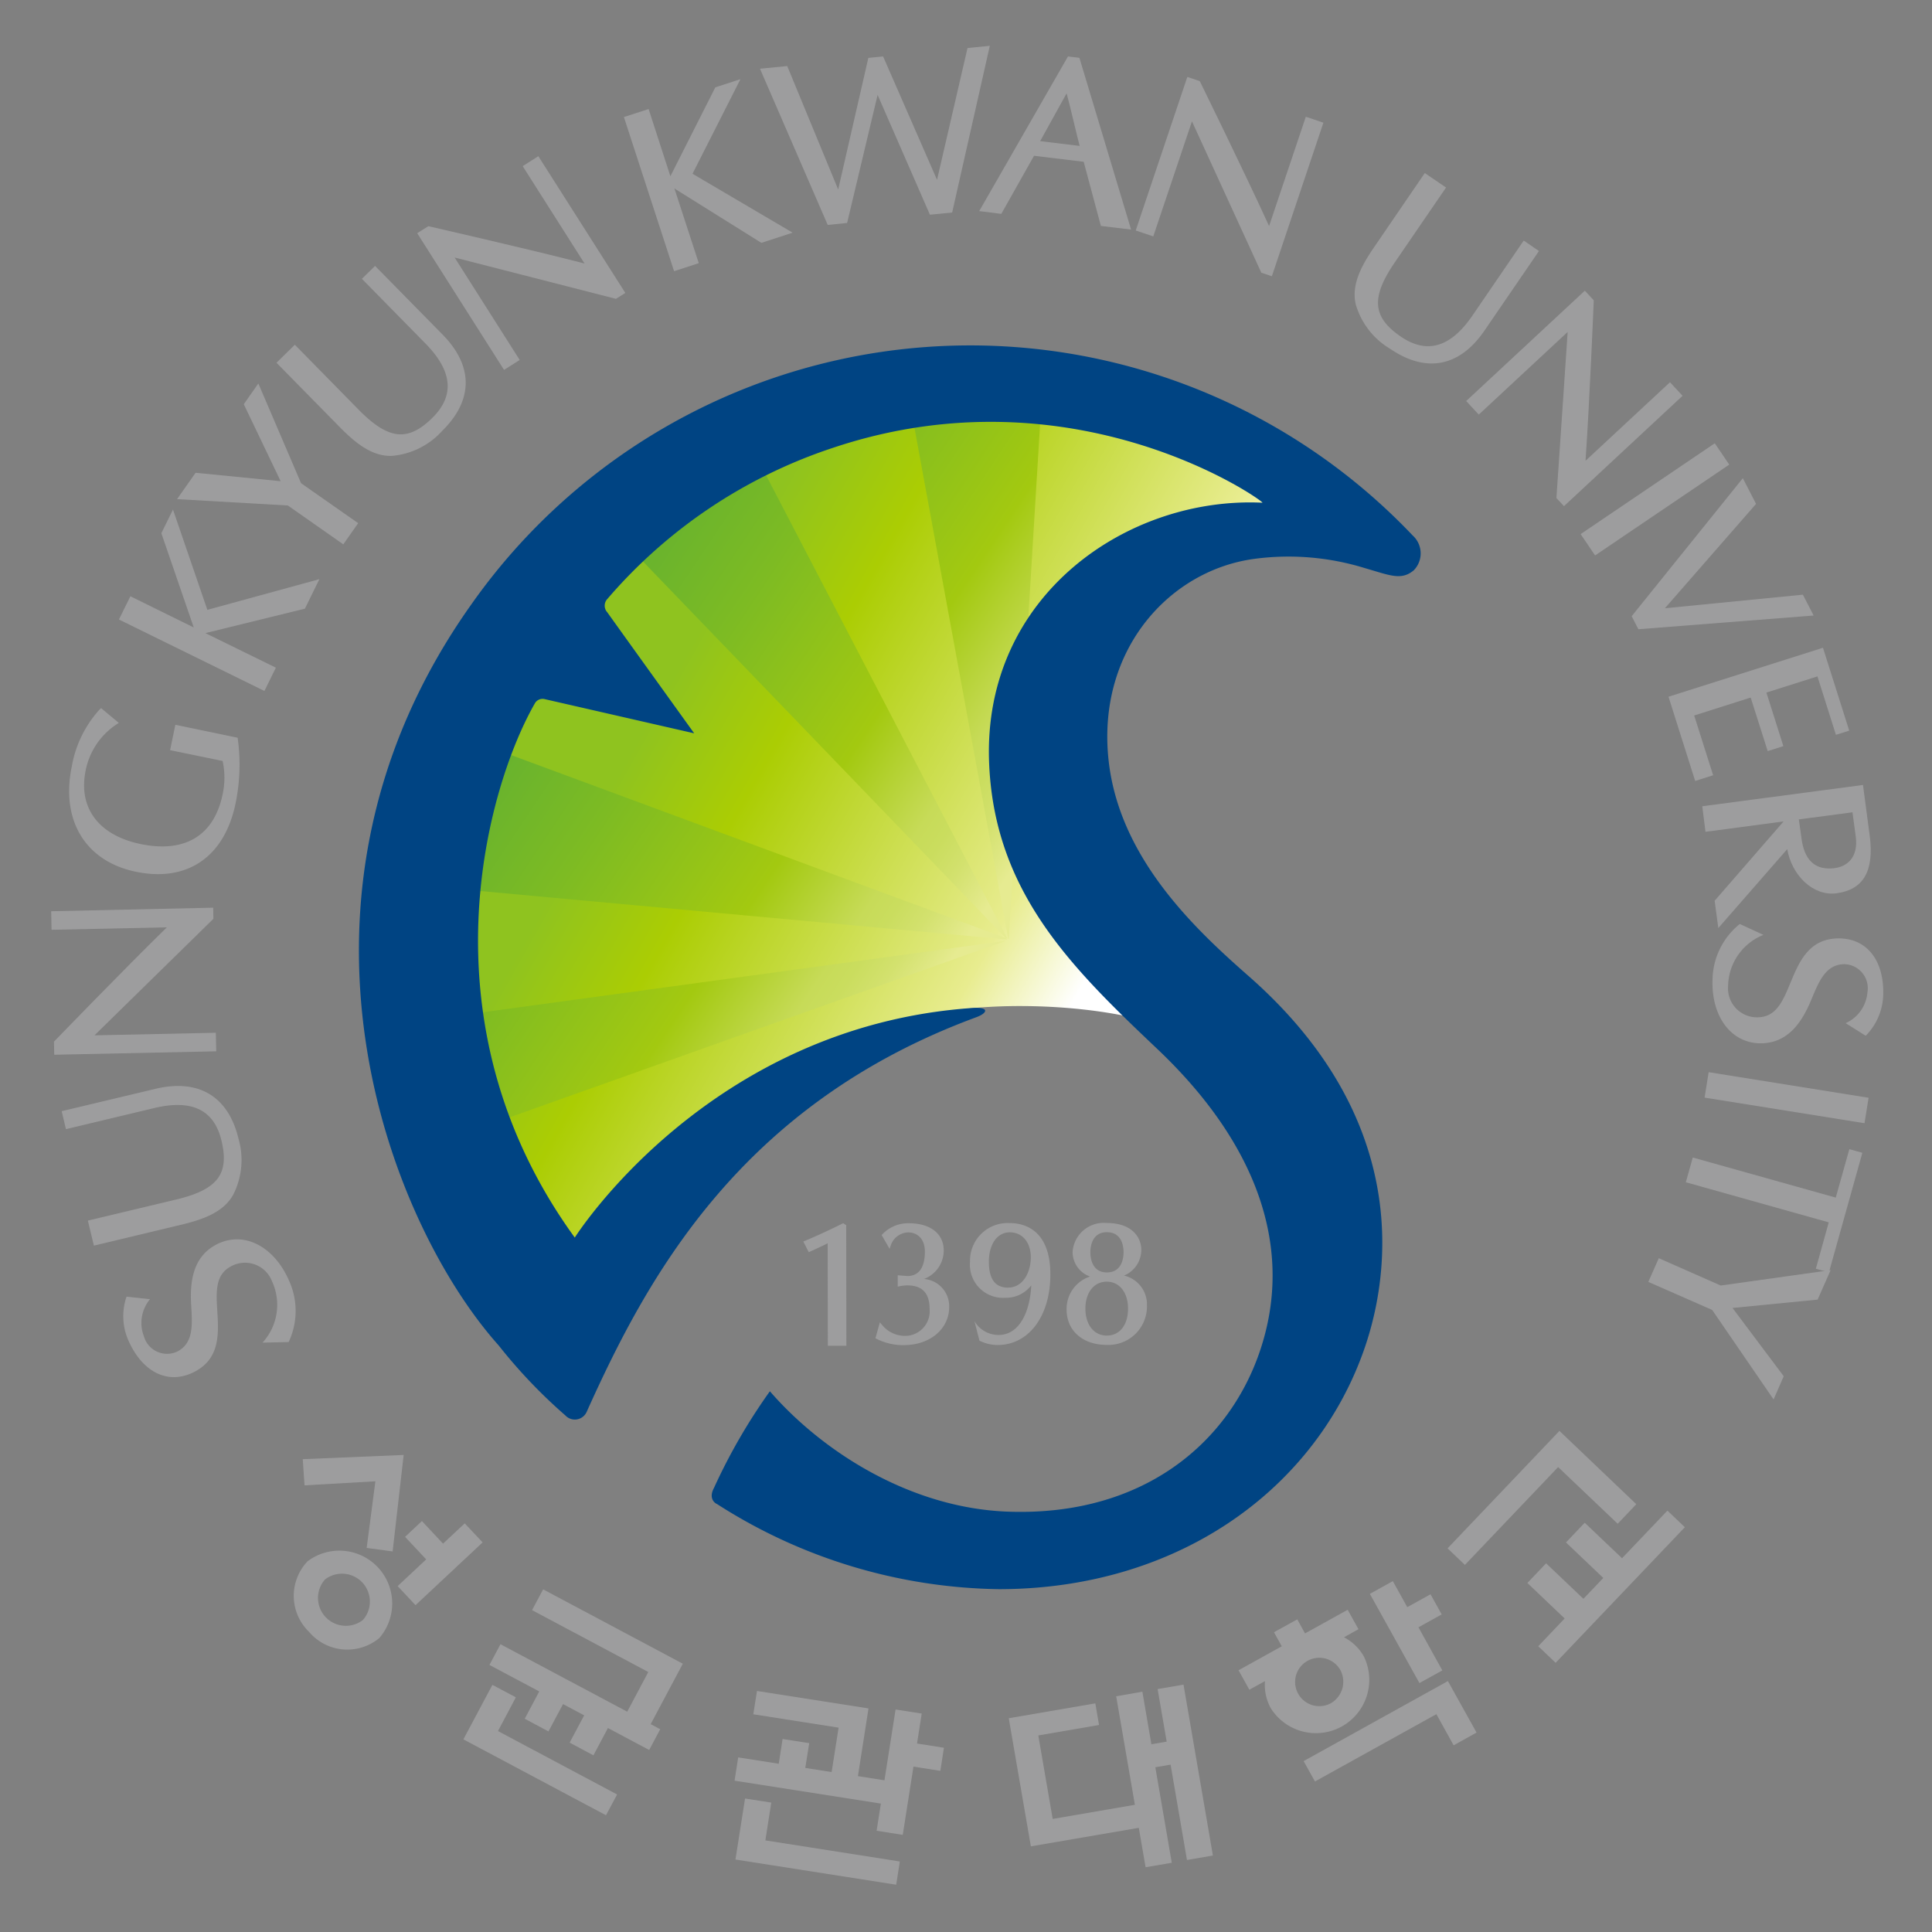
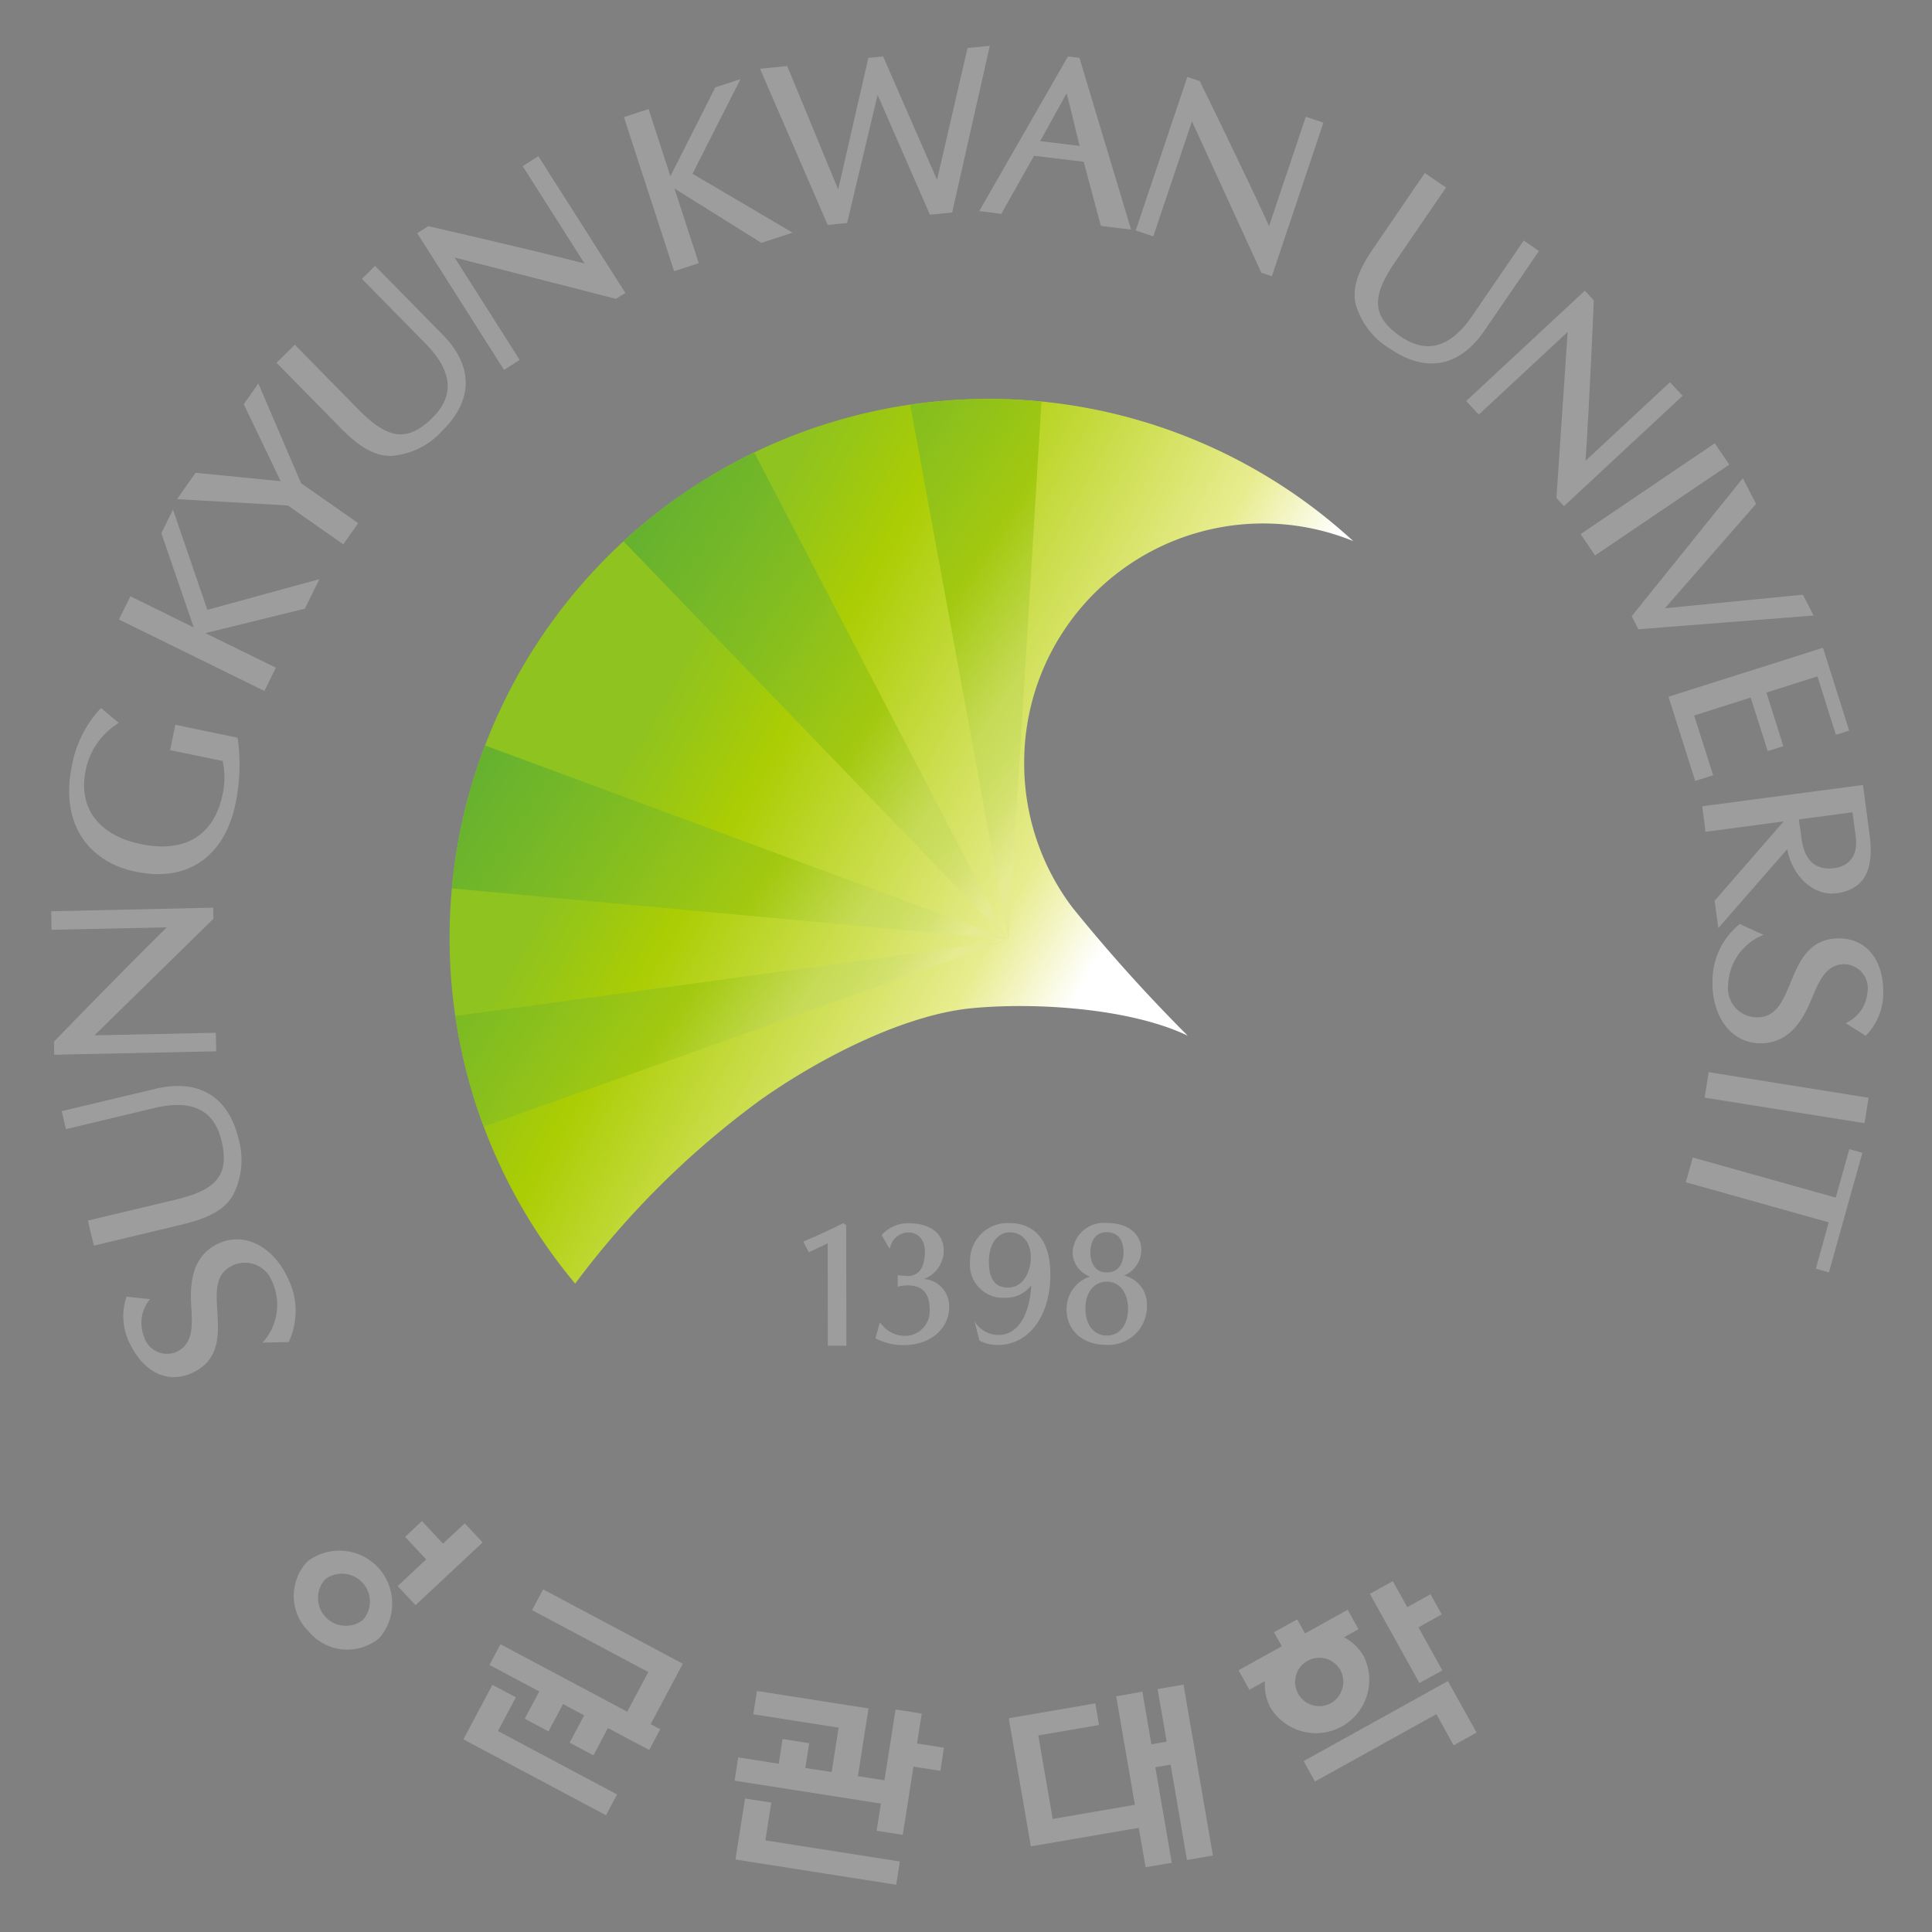
<svg xmlns="http://www.w3.org/2000/svg" xmlns:xlink="http://www.w3.org/1999/xlink" viewBox="0 0 168.654 168.654">
  <rect x="0" y="0" width="168.654" height="168.654" fill="#808080" stroke="none" />
  <defs>
    <style>.cls-1{fill:none;}.cls-2{fill:#9d9d9e;}.cls-3{fill:url(#linear-gradient);}.cls-4{fill:url(#linear-gradient-2);}.cls-5{fill:url(#linear-gradient-3);}.cls-6{fill:url(#linear-gradient-4);}.cls-7{fill:url(#linear-gradient-5);}.cls-8{fill:#004483;}</style>
    <linearGradient id="linear-gradient" x1="92.859" y1="85.203" x2="54.238" y2="63.357" gradientTransform="translate(2.101 -0.008) rotate(-0.074)" gradientUnits="userSpaceOnUse">
      <stop offset="0" stop-color="#fff" />
      <stop offset="0.2" stop-color="#e8ec8f" />
      <stop offset="0.76" stop-color="#abcd03" />
      <stop offset="1" stop-color="#8fc31f" />
    </linearGradient>
    <linearGradient id="linear-gradient-2" x1="89.642" y1="70.833" x2="53.628" y2="46.746" gradientTransform="translate(2.101 -0.008) rotate(-0.074)" gradientUnits="userSpaceOnUse">
      <stop offset="0" stop-color="#e6eb91" />
      <stop offset="0.018" stop-color="#e2e989" />
      <stop offset="0.089" stop-color="#d3e16e" />
      <stop offset="0.152" stop-color="#cadd5e" />
      <stop offset="0.2" stop-color="#c7db58" />
      <stop offset="0.4" stop-color="#a3c910" />
      <stop offset="0.746" stop-color="#7dbb23" />
      <stop offset="1" stop-color="#66b22f" />
    </linearGradient>
    <linearGradient id="linear-gradient-3" x1="94.549" y1="63.495" x2="58.539" y2="39.411" xlink:href="#linear-gradient-2" />
    <linearGradient id="linear-gradient-4" x1="76.766" y1="90.077" x2="40.754" y2="65.991" xlink:href="#linear-gradient-2" />
    <linearGradient id="linear-gradient-5" x1="72.33" y1="96.711" x2="36.32" y2="72.626" xlink:href="#linear-gradient-2" />
  </defs>
  <g id="레이어_2">
    <path class="cls-1" d="M168.654,84.219A84.327,84.327,0,1,1,84.216,0,84.327,84.327,0,0,1,168.654,84.219Z" />
    <path class="cls-1" d="M149.978,84.242A65.65,65.65,0,1,1,84.244,18.679,65.651,65.651,0,0,1,149.978,84.242Z" />
    <path class="cls-1" d="M137.947,83.393A53.3,53.3,0,1,1,84.582,30.166,53.3,53.3,0,0,1,137.947,83.393Z" />
-     <path class="cls-2" d="M138.23,133.042l-1.527,1.606c.183.171,3.257,3.1,3.257,3.1l-1.736,1.821s-3.078-2.929-3.258-3.1c-.162.166-1.474,1.547-1.632,1.717l3.253,3.1s-2.132,2.241-2.306,2.422c.164.158,1.355,1.29,1.519,1.447.184-.192,11.094-11.645,11.28-11.837-.168-.157-1.362-1.29-1.522-1.448l-3.961,4.157s-3.076-2.931-3.258-3.1C138.289,132.983,138.23,133.042,138.23,133.042Z" />
-     <path class="cls-2" d="M142.841,131.309c-.187-.181-6.521-6.215-6.709-6.4l-.109.114s-9.475,9.945-9.658,10.141c.164.156,1.351,1.289,1.515,1.444.186-.193,8.137-8.541,8.137-8.541s5.006,4.77,5.2,4.95Z" />
    <path class="cls-2" d="M26.851,136.293a4.37,4.37,0,0,0,.125,6.158,4.374,4.374,0,0,0,6.141.537,4.611,4.611,0,0,0-6.266-6.695Zm1.52,1.586a2.434,2.434,0,0,1,3.312,3.536,2.433,2.433,0,0,1-3.312-3.536Z" />
    <path class="cls-2" d="M42.027,134.533s-1.3-1.386-1.459-1.552c-.172.159-1.893,1.772-1.893,1.772l-1.843-1.973c-.165.152-1.313,1.227-1.471,1.379l1.842,1.969-2.491,2.331c.153.162,1.4,1.5,1.561,1.665.186-.171,5.674-5.309,5.857-5.481C42.078,134.586,42.027,134.533,42.027,134.533Z" />
-     <path class="cls-2" d="M35.058,127.018s-8.365.347-8.629.36c.016.227.139,2.064.156,2.286.25-.017,6.184-.354,6.184-.354s-.725,5.567-.76,5.817c.221.028,2.043.278,2.266.306.027-.257.928-8.127.963-8.424C35.148,127.009,35.058,127.018,35.058,127.018Z" />
    <path class="cls-2" d="M103.617,162.368l2.263-.39-2.566-14.92c-.072.015-.152.028-.152.028s-1.877.325-2.108.362c.039.253.791,4.587.791,4.587l-1.336.229s-.746-4.334-.785-4.587l-2.287.4,1.633,9.473c-1.811.31-7.176,1.234-7.176,1.234l-1.256-7.289,5.3-.913-.322-1.888-.033.006-7.524,1.294c.465,2.687,1.895,10.97,1.93,11.183l9.422-1.617.593,3.44,2.286-.389c-.043-.252-1.436-8.338-1.436-8.338l1.332-.229Z" />
    <path class="cls-2" d="M57.5,150.881l-.7-.371,2.809-5.279c-.067-.036-.137-.069-.137-.069s-11.828-6.3-12.059-6.419l-.966,1.815c.228.12,10.146,5.4,10.146,5.4s-1.127,2.115-1.84,3.464l-11.064-5.889-.963,1.809,4.348,2.312s-1.159,2.171-1.268,2.384l2.072,1.106c.112-.214,1.272-2.385,1.272-2.385l1.846.983s-1.155,2.17-1.27,2.381l2.076,1.108c.11-.213,1.268-2.383,1.268-2.383s3.383,1.8,3.6,1.917l.963-1.813Zm-12.47-2.714-2.045-1.087-2.533,4.756L52.9,158.462l.971-1.813c-.235-.121-10.4-5.536-10.4-5.536S44.916,148.388,45.031,148.167Z" />
    <path class="cls-2" d="M67.328,157.358l-.149-.023s-1.908-.3-2.14-.333l-.838,5.325,14.033,2.2.316-2.029-11.738-1.841S67.289,157.6,67.328,157.358ZM80.052,152.2s.375-2.378.41-2.616c-.066-.007-.144-.019-.144-.019s-1.9-.3-2.139-.336l-.97,6.182-2.317-.363.924-5.911-.147-.023s-9.334-1.464-9.587-1.5l-.323,2.034,7.448,1.167s-.416,2.666-.61,3.877c-1.3-.2-2.3-.361-2.3-.361s.309-1.932.344-2.164c-.07-.008-.146-.02-.146-.02s-1.946-.307-2.178-.341c-.035.229-.336,2.16-.336,2.16l-3.539-.554-.318,2.032,12.773,2-.373,2.371,2.283.359c.041-.251.934-5.958.934-5.958s2.109.332,2.348.371l.312-2.017Z" />
    <path class="cls-2" d="M121.451,138.1s-1.664.921-1.869,1.036c.128.217,4.2,7.566,4.326,7.787.195-.107,1.8-1,2-1.106-.117-.219-2.084-3.762-2.084-3.762l2.027-1.126c-.1-.191-.865-1.567-.974-1.756l-2.03,1.124-1.261-2.274C121.517,138.063,121.451,138.1,121.451,138.1Z" />
    <path class="cls-2" d="M126.263,146.822,113.8,153.736c.108.2.879,1.587.989,1.778.224-.126,10.6-5.876,10.6-5.876s1.391,2.5,1.506,2.719c.2-.112,1.8-1,2-1.113-.119-.217-2.375-4.279-2.5-4.494C126.328,146.785,126.263,146.822,126.263,146.822Z" />
    <path class="cls-2" d="M117.646,140.524l-3.713,2.06h-.012l-.677-1.222-2.032,1.123.682,1.228-3.775,2.093.945,1.7,1.361-.754a4.191,4.191,0,0,0,.51,2.368,4.655,4.655,0,0,0,8.129-4.509,4.233,4.233,0,0,0-1.74-1.685l1.263-.706Zm-1.547,8.2a2.112,2.112,0,1,1,.918-2.92A2.171,2.171,0,0,1,116.1,148.727Z" />
    <path class="cls-2" d="M162.867,90.417l-1.75-1.1a3.236,3.236,0,0,0,1.9-2.685,2.1,2.1,0,0,0-2-2.465c-1.623.013-2.217,1.449-2.9,3.108-.744,1.784-1.885,3.656-4.155,3.792-2.746.166-4.6-2.261-4.466-5.6a6.358,6.358,0,0,1,2.38-4.807l2.065.95a4.889,4.889,0,0,0-3.086,4.455,2.527,2.527,0,0,0,2.574,2.741c1.625-.013,2.2-1.4,2.869-3.013.748-1.806,1.594-3.854,4.18-3.875,2.529-.019,4.061,1.984,3.91,5.1A5.282,5.282,0,0,1,162.867,90.417Z" />
    <path class="cls-2" d="M11.046,113.19l2.049.222a3.238,3.238,0,0,0-.531,3.247A2.1,2.1,0,0,0,15.439,118c1.455-.724,1.359-2.274,1.25-4.065-.113-1.93.094-4.109,2.074-5.226,2.4-1.351,5.133.017,6.467,3.082a6.358,6.358,0,0,1-.033,5.363l-2.28.051a4.883,4.883,0,0,0,.827-5.357,2.523,2.523,0,0,0-3.514-1.336c-1.457.72-1.367,2.219-1.26,3.962.119,1.953.252,4.165-2.064,5.313-2.264,1.123-4.518-.007-5.742-2.873A5.265,5.265,0,0,1,11.046,113.19Z" />
    <path class="cls-2" d="M8.824,61.815l-.149.142A9.907,9.907,0,0,0,6.269,66.9c-.99,4.762,1.227,8.3,5.6,9.2,4.472.929,7.724-1.292,8.691-5.951a16.648,16.648,0,0,0,.207-5.571l-.023-.178-5.436-1.13-.461,2.215,4.586.943a6.83,6.83,0,0,1,0,2.918c-.748,3.6-3.293,5.139-7.166,4.333-3.625-.753-5.473-3.137-4.785-6.446a6.276,6.276,0,0,1,2.793-4.066l.1-.061Z" />
    <path class="cls-2" d="M22.552,33.475l-1.271,1.812L24.5,42.006l-7.427-.734-1.617,2.3,9.671.554c.116.08,4.84,3.393,4.84,3.393l1.3-1.849s-4.885-3.421-4.986-3.489Z" />
-     <path class="cls-2" d="M154.824,122.165l.886-2.024-4.47-5.962,7.429-.729,1.137-2.576-9.594,1.346-5.408-2.386-.914,2.069,5.574,2.448Z" />
    <path class="cls-2" d="M18.1,53.236l-3-8.752-1.015,2.061,2.828,8.23-5.531-2.724-1,2.028,12.7,6.239,1-2.034-6.155-3.016,8.69-2.134,1.264-2.576Z" />
    <path class="cls-2" d="M60.453,15.168l4.183-8.256-2.191.711-3.924,7.762c-.137-.406-1.9-5.867-1.9-5.867l-2.157.7,4.381,13.456,2.154-.7-2.125-6.52L66.464,21.2l2.729-.889Z" />
    <polygon class="cls-2" points="72.255 19.634 73.949 19.464 76.611 8.283 81.177 18.742 83.119 18.552 86.406 4 84.46 4.192 81.798 15.701 77.091 4.928 75.802 5.055 73.169 16.543 68.722 5.768 66.343 5.999 72.255 19.634" />
    <path class="cls-2" d="M94.228,5.048l-1-.12-7.748,13.5,1.93.241L90.265,13.6l4.336.522,1.5,5.6,2.637.318Zm-1.119,3.1c.244.829.975,4.026,1.141,4.59l-3.45-.416Z" />
    <rect class="cls-2" x="137.396" y="42.466" width="14.142" height="2.25" transform="translate(0.402 88.492) rotate(-34.101)" />
    <rect class="cls-2" x="154.929" y="88.727" width="2.25" height="14.144" transform="matrix(0.158, -0.987, 0.987, 0.158, 36.75, 234.712)" />
    <path class="cls-2" d="M128.541,27.542c-1.971,2.88-4.053,3.35-6.27,1.833-2.5-1.713-2.586-3.437-.5-6.488l4.461-6.516-1.854-1.264-4.568,6.681c-.965,1.446-1.863,3.1-1.457,4.788a6.659,6.659,0,0,0,2.986,3.863c3.135,2.145,6.065,1.613,8.25-1.583l4.754-6.943L133.013,21Z" />
    <path class="cls-2" d="M37.14,29.986c2.447,2.492,2.506,4.623.588,6.506-2.164,2.123-3.869,1.874-6.457-.765l-5.533-5.633-1.6,1.573,5.672,5.77c1.236,1.227,2.678,2.429,4.418,2.357A6.663,6.663,0,0,0,38.6,37.613c2.709-2.662,2.752-5.64.041-8.4l-5.9-6-1.149,1.128Z" />
    <path class="cls-2" d="M13.46,96.728c3.4-.81,5.256.237,5.877,2.853.705,2.95-.388,4.28-3.984,5.139l-7.682,1.833.524,2.184,7.869-1.884c1.689-.425,3.463-1.041,4.3-2.572a6.657,6.657,0,0,0,.455-4.879c-.883-3.694-3.479-5.251-7.244-4.353L5.384,97l.373,1.57Z" />
    <polygon class="cls-2" points="142.437 53.791 143.023 54.929 158.322 53.733 157.382 51.913 145.337 53.098 153.296 43.986 152.14 41.744 142.437 53.791" />
    <path class="cls-2" d="M147.894,62.459c.42-.135,4.52-1.435,4.932-1.566l1.486,4.676,1.367-.436-1.48-4.675,4.455-1.412,1.613,5.1,1.16-.365-2.291-7.234-13.484,4.274,2.328,7.354,1.568-.5Z" />
    <path class="cls-2" d="M162.574,100.636l-1.135-.32-1.186,4.229-12.482-3.5-.607,2.16,12.476,3.5-1.125,4.051,1.143.312Z" />
    <path class="cls-2" d="M148.6,70.382l.281,2.23,6.819-.906-6.02,6.926L150,81.015l6.017-6.889c.4,2.3,2.266,4.123,4.3,3.854,2.32-.31,3.308-1.908,2.9-5.027l-.588-4.429Zm8.43,1.147c.408-.053,4.267-.566,4.681-.62L162,73.035c.23,1.764-.7,2.645-1.971,2.764-1.326.125-2.416-.43-2.74-2.418Z" />
    <path class="cls-2" d="M46.994,13.635l-1.366.868,5.4,8.5c-4.973-1.285-13.637-3.257-13.637-3.257l-.971.612L44,32.29l1.367-.867s-3.153-4.967-5.68-8.943l14.082,3.607.82-.516Z" />
    <path class="cls-2" d="M4.468,79.547,4.5,81.166l10.065-.214C10.892,84.54,4.712,90.93,4.712,90.93l.022,1.144,14.142-.3-.035-1.619s-5.881.126-10.593.225l10.38-10.172-.019-.971Z" />
    <path class="cls-2" d="M115.527,10.709l-1.535-.517-3.207,9.54c-2.131-4.672-6.051-12.649-6.051-12.649l-1.086-.368L99.142,20.121l1.533.515,3.377-10.043,6.055,13.213.92.31Z" />
    <path class="cls-2" d="M146.88,34.551l-1.1-1.183-7.371,6.855c.355-5.124.719-14.006.719-14.006l-.78-.841L127.99,35.009l1.1,1.184s4.311-4.006,7.76-7.216l-.982,14.5.66.709Z" />
    <path class="cls-3" d="M89.406,66.648a20.863,20.863,0,0,1,28.722-19.415,47.043,47.043,0,0,0-67.918,64.82A76.289,76.289,0,0,1,66.427,95.987c5.254-3.7,12.553-7.415,18.418-7.976,5.555-.53,13.826,0,18.838,2.4A141.529,141.529,0,0,1,93.6,79.2,20.844,20.844,0,0,1,89.406,66.648Z" />
    <path class="cls-4" d="M87.943,81.946,65.834,39.491a46.911,46.911,0,0,0-11.4,7.766L87.8,81.892Z" />
    <path class="cls-5" d="M88.06,81.99l2.854-46.93a47.32,47.32,0,0,0-11.455.268l8.556,46.646Z" />
    <path class="cls-6" d="M87.8,81.892,42.337,65.07a47.11,47.11,0,0,0-2.89,12.485l48.467,4.459Z" />
    <path class="cls-7" d="M39.75,88.691a47.055,47.055,0,0,0,2.476,9.65L87.783,82.134Z" />
-     <path class="cls-8" d="M49.347,123.554a45.426,45.426,0,0,1-5.812-6.1c-9.621-10.764-20.627-39.017-2.4-64.679a53.253,53.253,0,0,1,82.182-6.035,2.109,2.109,0,0,1,.1,3.042c-1.092.919-2.076.444-4.282-.192a22.567,22.567,0,0,0-9.564-.814c-7.355.947-13.721,7.779-12.826,17.31.818,8.7,7.537,14.977,12.252,19.12,16.57,14.551,11.052,30.179,9.707,33.613-4.561,11.657-16.276,19.889-31.479,19.908A46.674,46.674,0,0,1,62.6,131.3c-.353-.157-.7-.631-.273-1.412a50.508,50.508,0,0,1,4.88-8.437c4.565,5.261,12.264,10.208,20.807,10.51,11.68.412,19.2-5.918,21.945-13.945,3.088-9.015-.22-18.2-8.959-26.473-7.531-7.135-14.253-13.737-14.66-25.07C85.828,51.961,98.455,43.322,110.2,43.884c.353.017-16.254-11.931-37.539-4.774A44.173,44.173,0,0,0,53.025,52.28a.856.856,0,0,0-.01,1.173c.332.475,7.584,10.562,7.584,10.562l-13.06-2.987a.779.779,0,0,0-.815.316c-4.142,7.162-10.23,27.86,3.451,46.69,0,0,11.608-18.442,34.7-20.042,1.538-.1,1.344.446.334.813-20.623,7.61-28.744,22.752-33.988,34.428A1.132,1.132,0,0,1,49.347,123.554Z" />
    <path class="cls-2" d="M70.6,109.309s1.287-.576,1.653-.779l.013,8.948,1.619,0-.015-10.524-.262-.174-.084.041c-1.176.586-2.381,1.139-3.4,1.557Z" />
    <path class="cls-2" d="M79.2,112.208c1.31,0,1.949.674,1.951,2.063a2.151,2.151,0,0,1-2.244,2.343,2.592,2.592,0,0,1-1.9-.945l-.2-.233-.386,1.393.125.059a5.15,5.15,0,0,0,2.335.536c2.307,0,3.981-1.409,3.979-3.345a2.388,2.388,0,0,0-2.2-2.431,2.669,2.669,0,0,0,1.725-2.476c0-1.476-1.166-2.383-3.034-2.388a3.1,3.1,0,0,0-2.388,1.031l.693,1.2.117-.339a1.656,1.656,0,0,1,1.52-1.093c.668,0,1.443.439,1.445,1.683,0,.968-.266,2.123-1.531,2.124l-.84-.065,0,.994A3.634,3.634,0,0,1,79.2,112.208Z" />
    <path class="cls-2" d="M85.066,115.33l.434,1.7a3.5,3.5,0,0,0,1.615.383c2.7-.013,4.582-2.541,4.576-6.169,0-4.043-2.471-4.476-3.527-4.474a3.284,3.284,0,0,0-3.485,3.375,2.886,2.886,0,0,0,3.076,3.143,2.752,2.752,0,0,0,2.27-1.088c-.108,2.259-1,4.323-2.844,4.337A2.434,2.434,0,0,1,85.066,115.33Zm2.939-2.926c-1.13,0-1.679-.74-1.681-2.258,0-1.536.73-2.569,1.826-2.57s1.832.873,1.834,2.175S89.308,112.4,88.005,112.4Z" />
    <path class="cls-2" d="M98.121,111.35a2.433,2.433,0,0,0,1.511-2.23c0-1.089-.793-2.362-3.029-2.359a2.721,2.721,0,0,0-2.971,2.545,2.279,2.279,0,0,0,1.522,2.13,2.967,2.967,0,0,0-2.045,2.879c0,1.849,1.41,3.09,3.508,3.088a3.36,3.36,0,0,0,3.506-3.441A2.586,2.586,0,0,0,98.121,111.35Zm-2.938-2.027c0-.412.1-1.756,1.436-1.758,1.316,0,1.461,1.226,1.463,1.754,0,.412-.1,1.756-1.459,1.758C95.289,111.079,95.183,109.734,95.183,109.323Zm1.434,7.267c-1.114,0-1.866-.943-1.867-2.351s.748-2.354,1.861-2.356,1.859.943,1.861,2.35C98.474,115.663,97.748,116.589,96.617,116.59Z" />
  </g>
</svg>